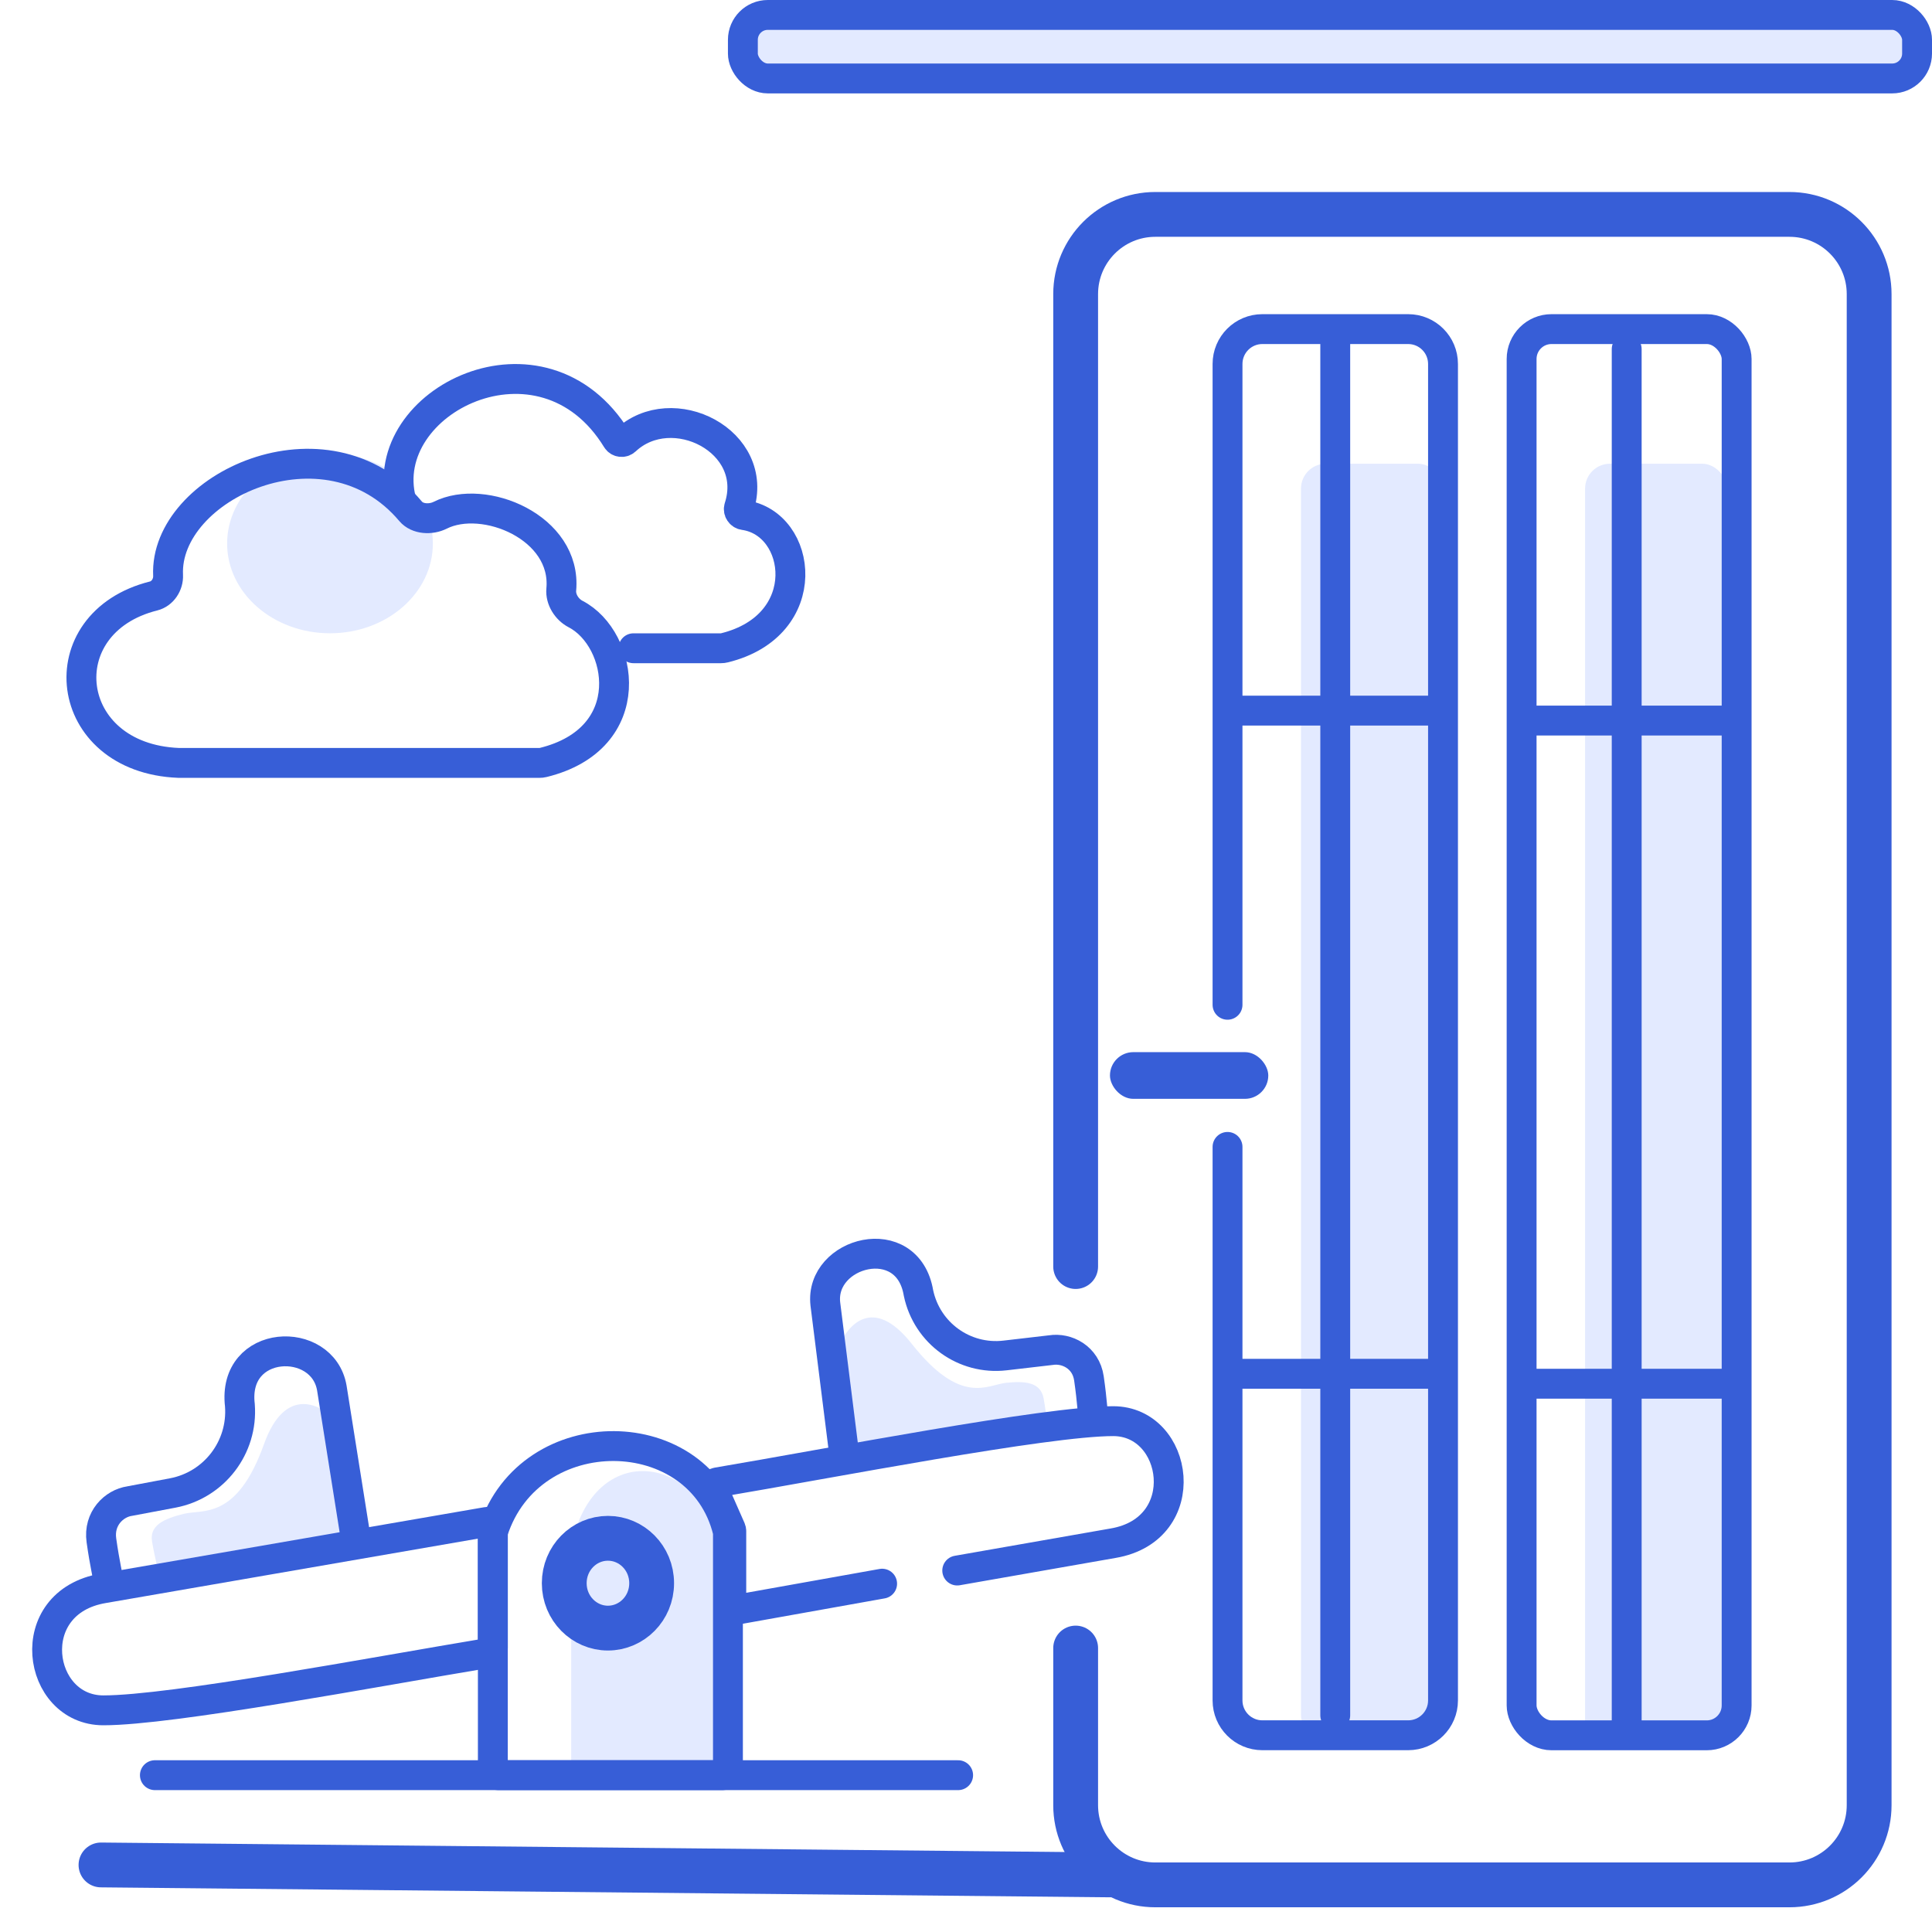
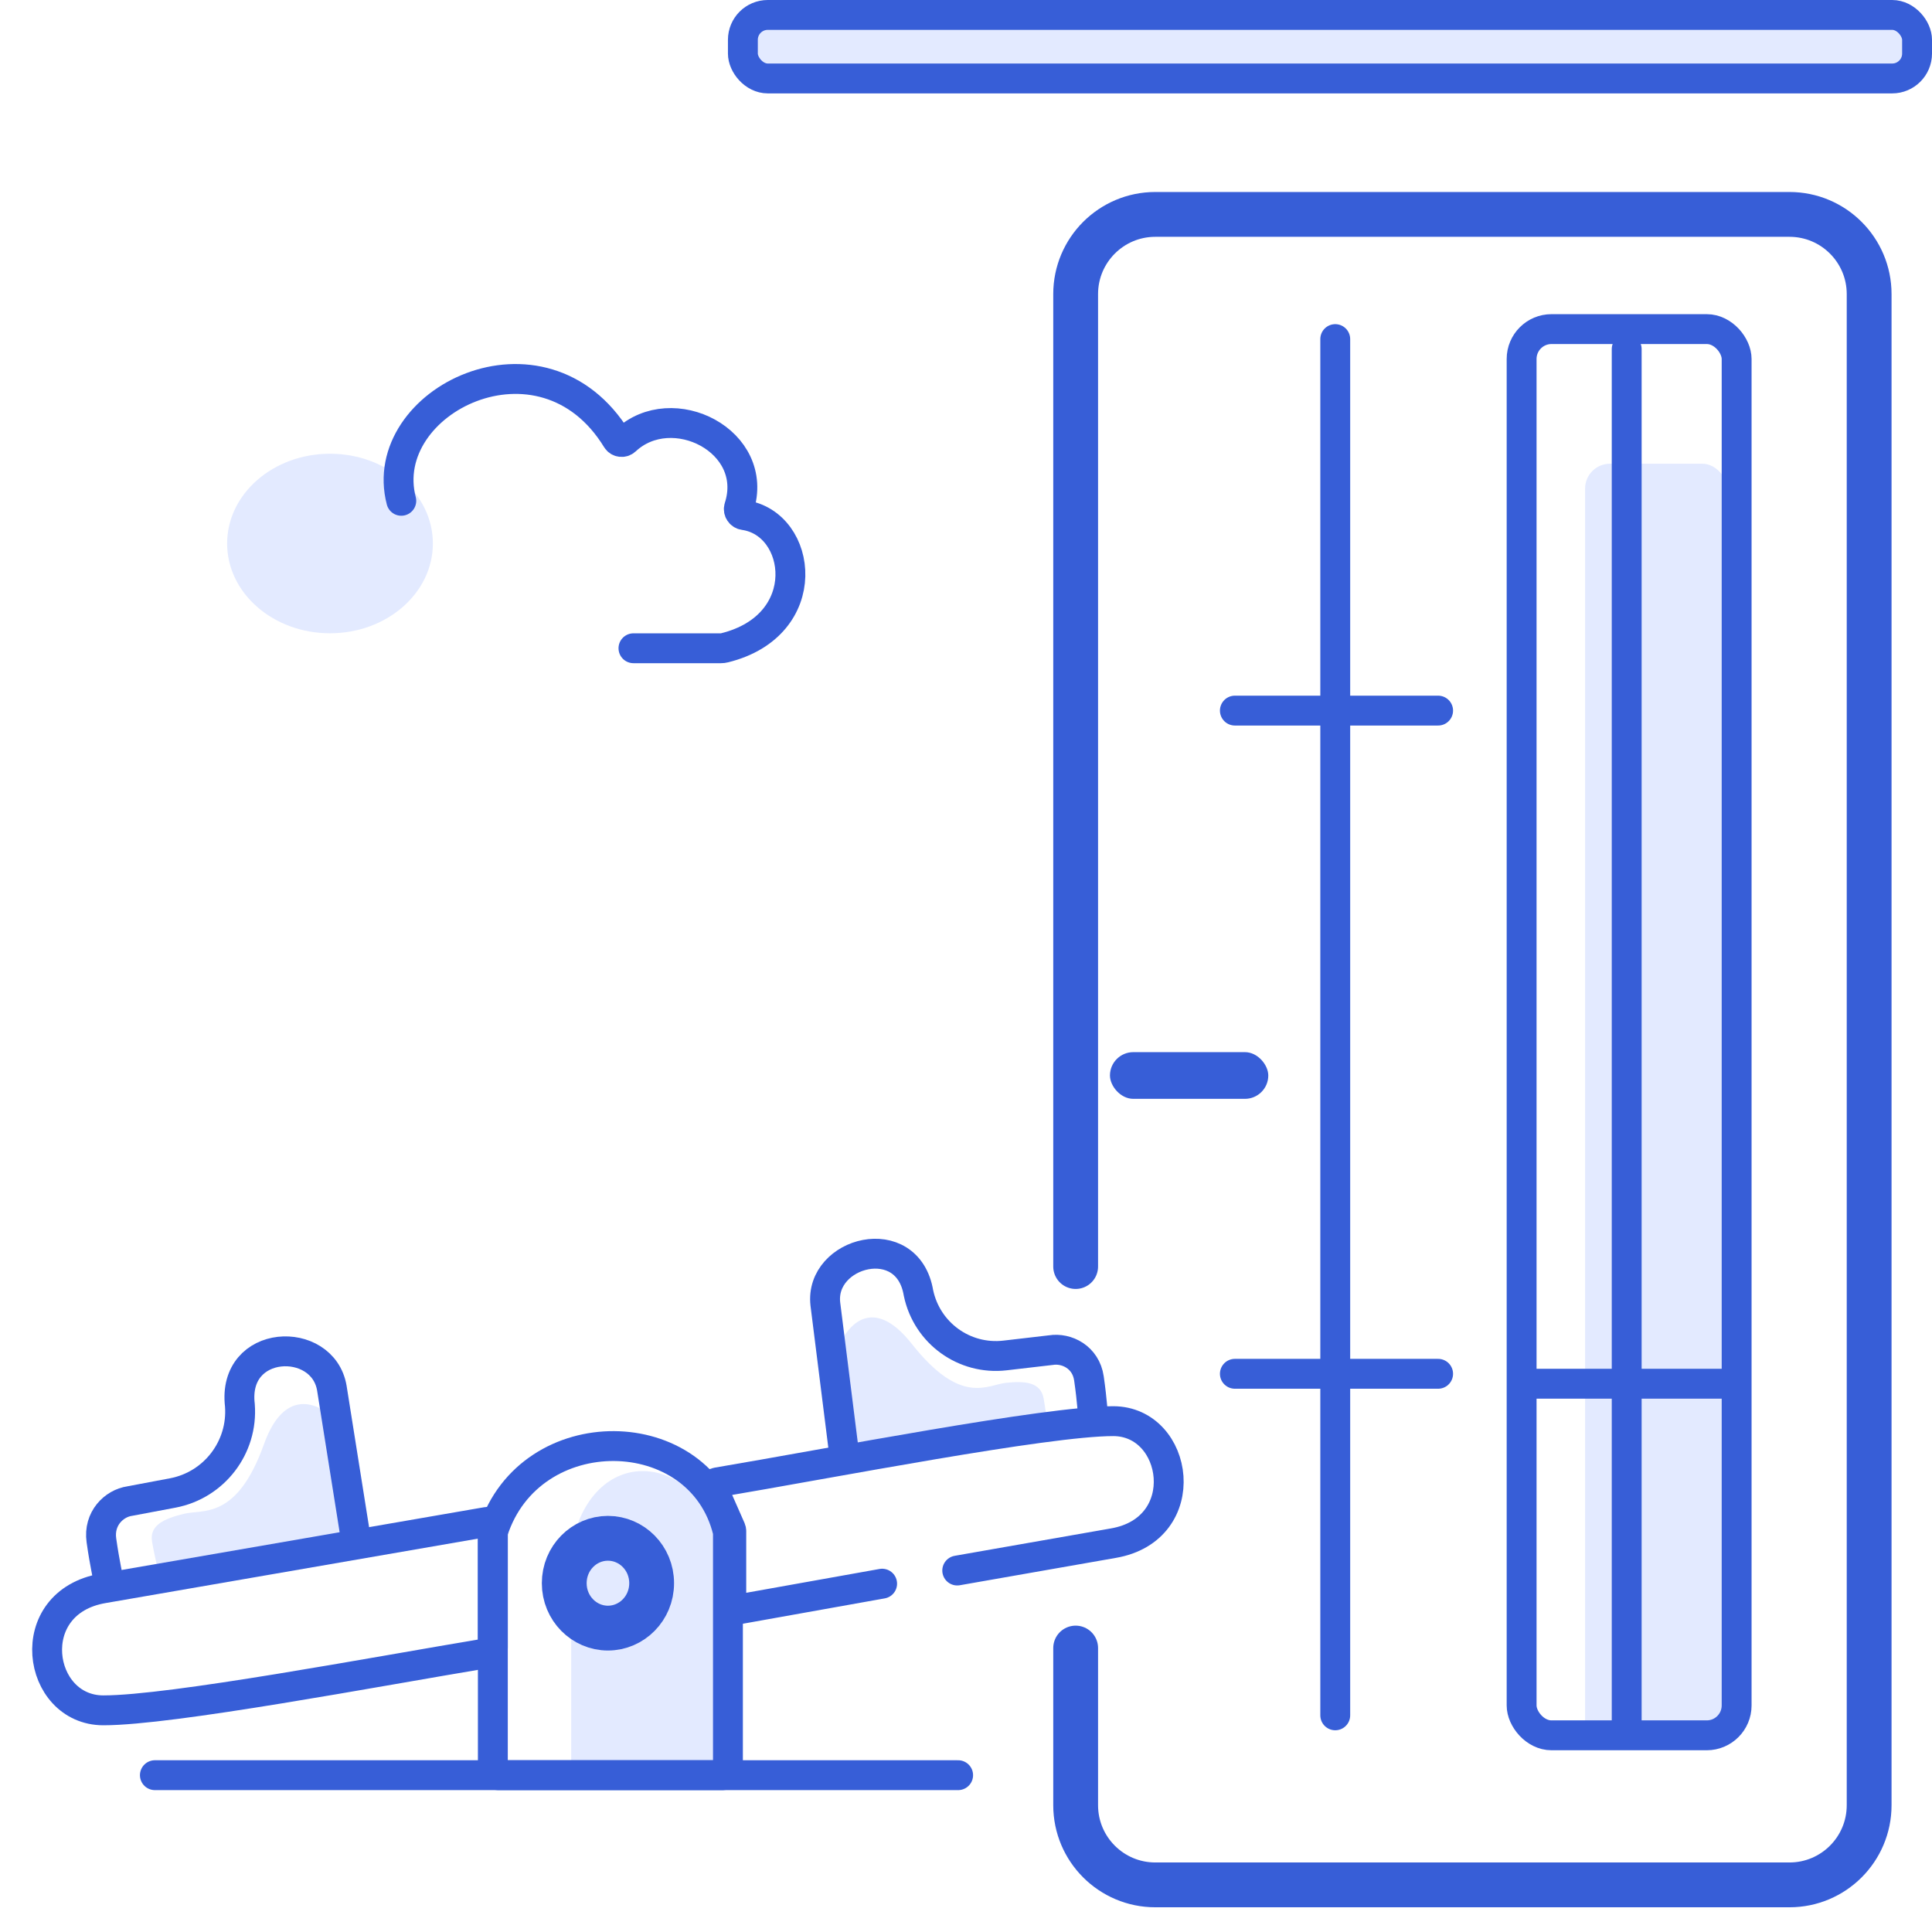
<svg xmlns="http://www.w3.org/2000/svg" width="41" height="41" viewBox="0 0 41 41" fill="none">
-   <rect x="27.609" y="9.841" width="3.014" height="27.09" rx="0.528" fill="#E3EAFF" />
  <rect x="33.638" y="9.841" width="3.014" height="27.196" rx="0.528" fill="#E3EAFF" />
  <rect x="32.291" y="6.984" width="4.563" height="29.842" rx="0.634" stroke="#375ED7" stroke-width="0.634" />
-   <path d="M26.05 21.323L26.05 7.724C26.05 7.315 26.381 6.984 26.789 6.984H29.883C30.292 6.984 30.623 7.315 30.623 7.724V36.086C30.623 36.494 30.292 36.825 29.883 36.825H26.789C26.381 36.825 26.05 36.494 26.05 36.086L26.05 24.339" stroke="#375ED7" stroke-width="0.634" stroke-linecap="round" />
  <path d="M22.827 34.974V38.309C22.827 39.243 23.584 40 24.518 40H37.975C38.909 40 39.666 39.243 39.666 38.309V6.241C39.666 5.307 38.909 4.55 37.975 4.55H24.518C23.584 4.55 22.827 5.307 22.827 6.241V18.995V26.878" stroke="#375ED7" stroke-width="0.951" stroke-linecap="round" />
  <rect x="15.765" y="0.317" width="24.918" height="1.348" rx="0.528" fill="#E3EAFF" stroke="#375ED7" stroke-width="0.634" />
  <ellipse cx="7.003" cy="11.534" rx="2.183" ry="1.905" fill="#E3EAFF" />
-   <path d="M8.714 10.851C6.922 8.725 3.479 10.333 3.567 12.21C3.576 12.405 3.451 12.599 3.261 12.647C0.986 13.217 1.309 16.09 3.789 16.19H11.45C11.475 16.19 11.5 16.188 11.523 16.182C13.599 15.674 13.231 13.557 12.215 13.031C12.029 12.935 11.892 12.72 11.911 12.512C12.031 11.192 10.273 10.467 9.342 10.934C9.143 11.034 8.858 11.022 8.714 10.851Z" stroke="#375ED7" stroke-width="0.634" stroke-linecap="round" />
  <path d="M8.516 10.628C7.964 8.516 11.512 6.744 13.091 9.325C13.13 9.387 13.22 9.398 13.274 9.348C14.264 8.419 16.139 9.363 15.684 10.769C15.661 10.842 15.713 10.921 15.788 10.931C17.029 11.105 17.312 13.271 15.374 13.748C15.351 13.754 15.326 13.757 15.302 13.757H13.443" stroke="#375ED7" stroke-width="0.634" stroke-linecap="round" />
  <rect x="23.555" y="22.328" width="3.36" height="0.991" rx="0.496" fill="#375ED7" />
-   <path d="M23.555 39.788L2.143 39.577" stroke="#375ED7" stroke-width="0.951" stroke-linecap="round" />
  <path d="M12.122 32.837V37.566C12.122 37.625 12.169 37.672 12.227 37.672H15.134C15.193 37.672 15.24 37.625 15.24 37.566V32.835C15.24 32.829 15.239 32.823 15.238 32.818C14.921 30.901 12.596 30.481 12.124 32.816C12.122 32.823 12.122 32.83 12.122 32.837Z" fill="#E3EAFF" />
  <path d="M7.2 30.232L7.664 32.371C7.676 32.427 7.641 32.483 7.584 32.496L3.49 33.437C3.434 33.449 3.379 33.416 3.365 33.361C3.325 33.201 3.265 32.943 3.227 32.717C3.167 32.364 3.491 32.227 3.9 32.126C4.308 32.025 5.025 32.262 5.602 30.648C6.056 29.379 6.829 29.8 7.176 30.186C7.188 30.199 7.196 30.215 7.2 30.232Z" fill="#E3EAFF" />
  <path d="M17.788 28.652L18.083 30.821C18.09 30.878 18.142 30.918 18.198 30.911L22.145 30.444C22.202 30.437 22.244 30.386 22.238 30.328C22.22 30.164 22.188 29.903 22.148 29.679C22.084 29.327 21.75 29.305 21.353 29.345C20.956 29.385 20.396 29.845 19.348 28.517C18.523 27.472 17.974 28.124 17.793 28.602C17.787 28.618 17.785 28.635 17.788 28.652Z" fill="#E3EAFF" />
  <path d="M10.459 32.53V37.566C10.459 37.625 10.506 37.672 10.564 37.672H15.342C15.4 37.672 15.448 37.625 15.448 37.566V32.526C15.448 32.518 15.447 32.509 15.445 32.501C14.865 30.111 11.252 30.057 10.464 32.498C10.46 32.508 10.459 32.519 10.459 32.53Z" stroke="#375ED7" stroke-width="0.634" stroke-linecap="round" />
  <path d="M3.287 37.672L20.333 37.672" stroke="#375ED7" stroke-width="0.634" stroke-linecap="round" />
  <path d="M2.194 33.706L10.335 32.297C10.399 32.285 10.459 32.335 10.459 32.401V34.973C10.459 35.025 10.422 35.069 10.371 35.077C7.957 35.478 3.643 36.296 2.194 36.296C0.78 36.296 0.433 34.002 2.194 33.706Z" stroke="#375ED7" stroke-width="0.634" stroke-linecap="round" />
  <path d="M18.72 33.608L15.643 34.158C15.578 34.169 15.519 34.119 15.519 34.054V32.491C15.519 32.476 15.516 32.462 15.51 32.448L15.139 31.606C15.111 31.543 15.148 31.471 15.216 31.459C17.623 31.053 22.201 30.159 23.623 30.159C25.019 30.159 25.362 32.453 23.623 32.749L20.314 33.329" stroke="#375ED7" stroke-width="0.634" stroke-linecap="round" />
  <path d="M7.548 32.639L7.042 29.456C6.849 28.329 4.922 28.403 5.091 29.823V29.823C5.159 30.715 4.546 31.516 3.667 31.683L2.754 31.855C2.417 31.904 2.087 32.227 2.152 32.688C2.224 33.202 2.296 33.471 2.296 33.545" stroke="#375ED7" stroke-width="0.634" stroke-linecap="round" />
  <path d="M17.907 30.796L17.515 27.673C17.389 26.564 19.262 26.065 19.492 27.441V27.441C19.672 28.293 20.465 28.865 21.328 28.765L22.3 28.652C22.638 28.598 23.044 28.802 23.109 29.252C23.182 29.754 23.187 30.027 23.207 30.095" stroke="#375ED7" stroke-width="0.634" stroke-linecap="round" />
  <path d="M13.829 33.598C13.829 34.132 13.406 34.551 12.901 34.551C12.397 34.551 11.974 34.132 11.974 33.598C11.974 33.063 12.397 32.645 12.901 32.645C13.406 32.645 13.829 33.063 13.829 33.598Z" stroke="#375ED7" stroke-width="0.951" />
  <path d="M28.336 7.196V36.402M26.206 15.08H30.519M26.206 29.154H30.519" stroke="#375ED7" stroke-width="0.634" stroke-linecap="round" />
-   <path d="M34.521 7.407V36.614M32.39 15.291H36.703M32.39 29.365H36.703" stroke="#375ED7" stroke-width="0.634" stroke-linecap="round" />
+   <path d="M34.521 7.407V36.614M32.39 15.291M32.39 29.365H36.703" stroke="#375ED7" stroke-width="0.634" stroke-linecap="round" />
</svg>